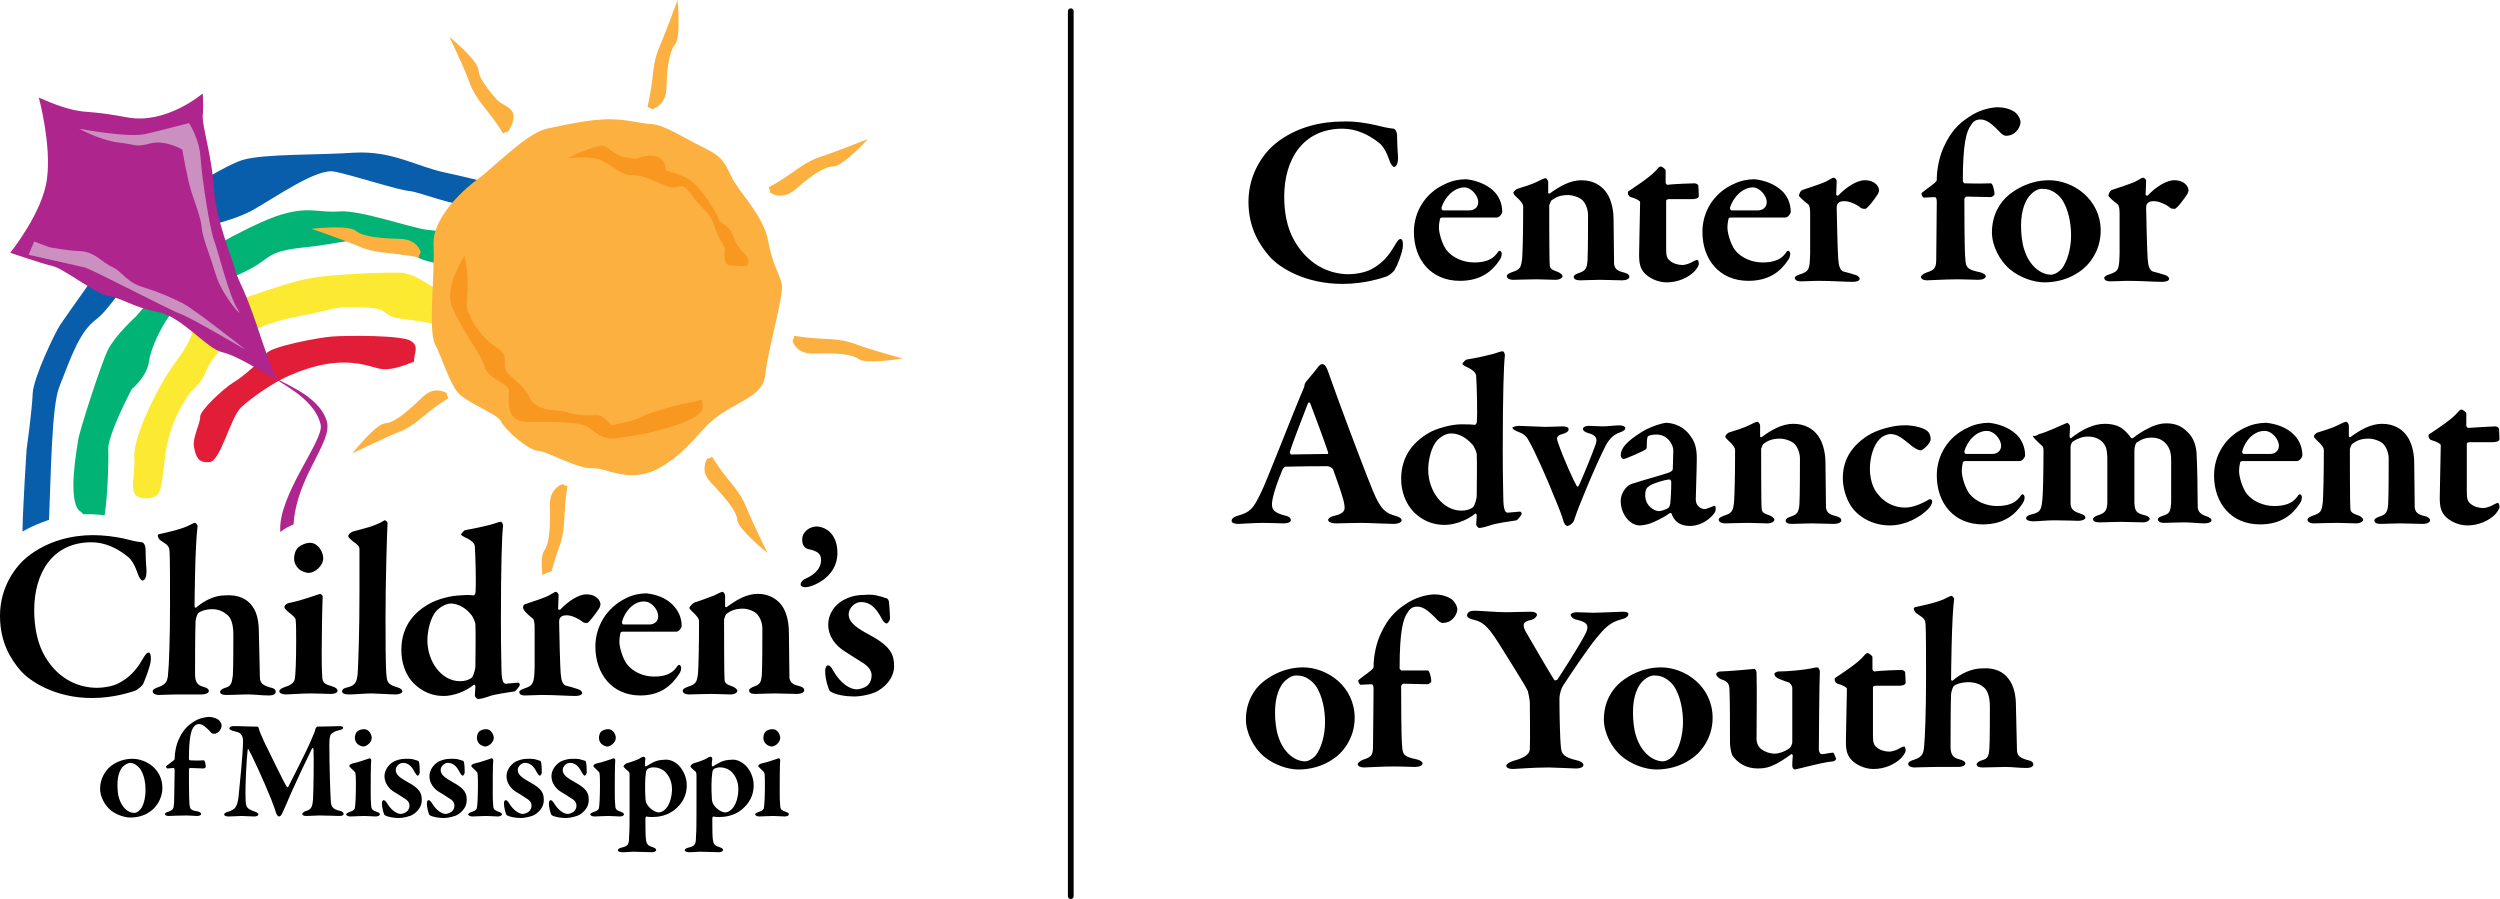
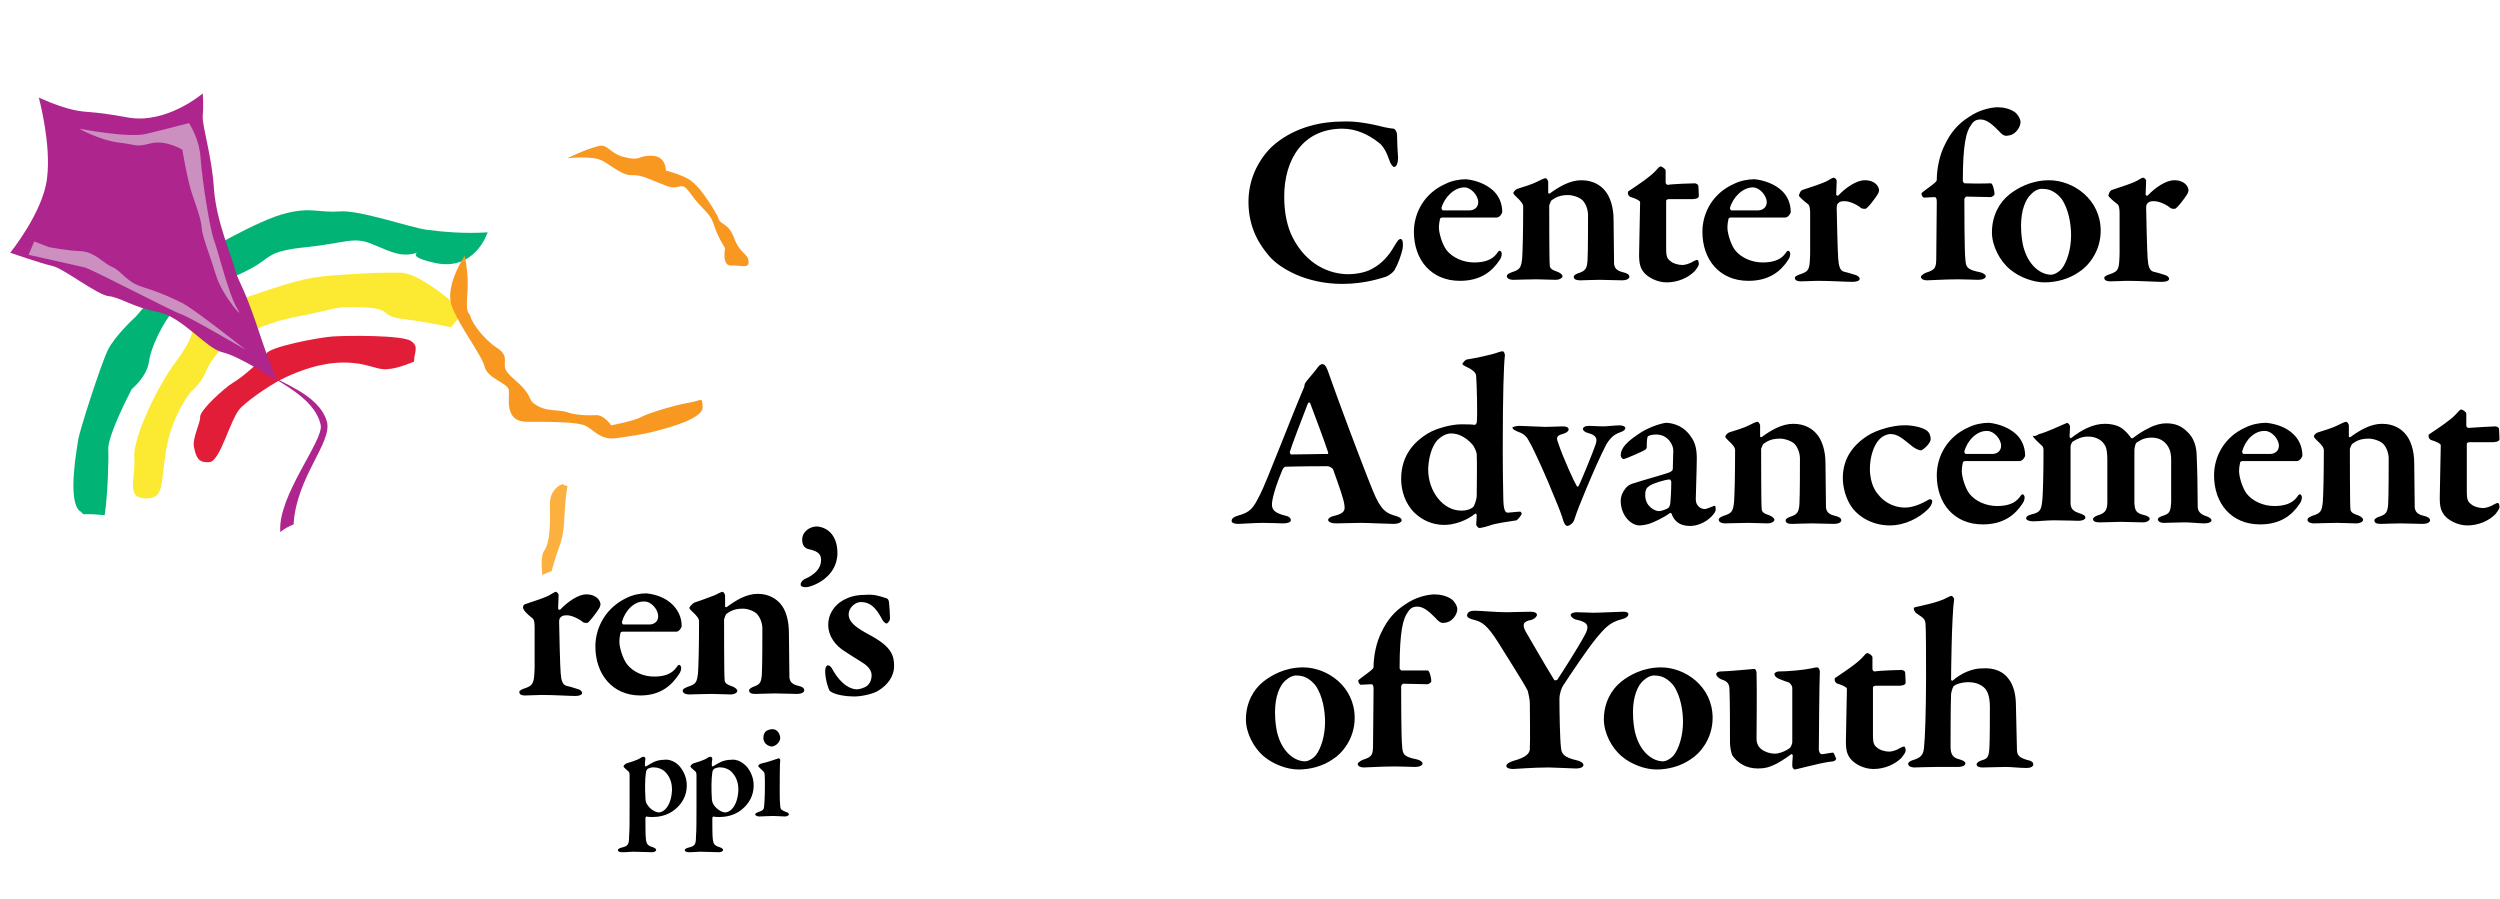
<svg xmlns="http://www.w3.org/2000/svg" id="line" viewBox="0 0 489.6 176.1">
  <style>.st0{fill:#ad258d}.st5{fill:#cc90c0}.st6{fill:#fbb040}.st7{fill:#f89821}</style>
-   <path d="M31.8 154.3c0 2.3-1.4 4-2.5 4.7-1.1.8-2.5 1.1-3.8 1.1-1.2 0-2.8-.6-3.8-1.4-1.2-1-2.1-2.7-2.1-4.2 0-1.9.9-3.4 1.9-4.3.8-.7 2.4-1.6 4.4-1.6 2.8 0 5.9 2.1 5.9 5.7zm-7.7-4.2c-.6.6-1.1 1.8-1.1 3.6 0 .9.1 2 .3 2.6.6 1.9 1.8 2.9 3 2.9.3 0 .8-.2 1.2-.7.6-.7 1-2.2 1-3.8 0-1.2-.2-2.9-1.1-4.2-.5-.6-1.2-1.1-2-1.1-.4.1-.9.3-1.3.7zM39.9 148.9c.2 0 .4.7.4 1.3 0 .1-.3.3-.4.3-.2 0-2.4-.1-2.7-.1-.1 0-.2.2-.2.3 0 .5 0 5.9.1 6.8.1.9.2 1.2 1.6 1.4.5.1.7.4.7.5 0 .2-.3.4-.8.4-.3 0-1.5-.1-2.1-.1-1.7 0-3 .1-3.5.1-.3 0-.7-.1-.7-.4 0-.1.3-.4.6-.4 1.1-.4 1.1-.6 1.2-1.9 0-1.1.1-4.7.1-6.2 0-.4-.1-.5-.2-.5l-1.2.1c-.1 0-.3-.2-.3-.4 0-.1.8-.6 1.4-1.1.2-.2.3-.2.3-.4 0-1.2.3-2.8.9-4 .6-1.3 1.4-2.3 2.6-3.1 1.1-.8 2.2-1 3.1-1.1.7 0 1.4.2 1.9.5.3.2.7.7.7 1.2 0 .6-.5 1.3-1 1.5-.1.1-.4.1-.6.1-.2 0-.4-.1-.8-.6-.6-.6-1.3-1.3-2-1.3-.5 0-.8.2-1.1.6-.5.7-.9 2.1-.9 6.3 0 .1.2.2.2.2 1.5.1 2.5 0 2.7 0zM45.9 142.2c1.7 0 2.3.1 4.5.1.1 0 .3.2.3.4.2.8.5 1.3 1 2.5 1.4 2.8 4 8.3 4.5 8.9.1.1.2.1.2.1.6-1.2 3.7-7.2 4.6-9.4.1-.3.7-1.5.8-2.1 0-.1.3-.4.3-.4 1.9 0 4.1-.1 4.4-.1.3 0 .7.1.7.3 0 .3-.3.4-.8.5-.4.1-.8.2-1.2.5-.5.2-.7.8-.7 2.2 0 4.6.2 10 .3 11.4.1.9.4 1.4 1.8 1.7.5.1.7.4.7.6 0 .3-.4.4-.8.4-.3 0-2.9-.1-3.9-.1-.5 0-2 .1-2.6.1-.4 0-.8-.1-.8-.4 0-.2.4-.5.8-.6 1.1-.3 1.2-1.1 1.3-2.2.1-1.3.2-8.5.1-9.8 0-.3-.2-.4-.3-.2-.9 1.8-3.2 6.7-4 8.5-.7 1.6-1.3 3.1-1.7 3.9-.3.8-.6.9-.8.9-.1 0-.4-.3-.5-.6-.1-.4-.5-1.5-1-2.8-1.4-3.5-3.8-8.7-4.4-9.7-.1-.2-.2-.1-.2.1-.2 1.8-.5 6.6-.4 9.6 0 1.6.3 1.9 1.7 2.4.6.2.8.4.8.6 0 .2-.3.4-.8.4-.8 0-1.9-.1-2.5-.1-.7 0-1.8.1-2.5.1-.4 0-.9-.1-.9-.4 0-.2.3-.4.7-.5 1.5-.5 1.8-.9 2.1-2.8.2-2.1.9-8.6.9-11.1 0-.4-.1-1.4-1-1.7l-1.1-.3c-.2-.1-.6-.2-.6-.5.2-.3.4-.4 1-.4zM68.6 159.9c-.4 0-.8-.2-.8-.4s.2-.3.7-.5c.7-.2 1-.5 1-.8.1-.4.2-2.3.2-4.3 0-.8 0-2.2-.1-2.5 0-.2-.4-.5-.9-1-.2-.2-.3-.3-.3-.4 0-.2.3-.4.7-.5 1.1-.2 2.9-.9 3.3-1 .1 0 .3.2.3.3-.1.9-.1 4.6-.1 6.2 0 .9 0 1.8.1 2.8 0 .8.4.9 1.1 1.2.4.1.6.3.6.5s-.4.4-.8.4c-.2 0-1.7-.1-2.3-.1-.9 0-2.2.1-2.7.1zm4.2-15.4c0 .9-1 1.7-1.7 1.7-.2 0-.8-.2-1.1-.5-.3-.3-.5-.7-.5-1.2 0-.3.1-.9.4-1.2.3-.3.9-.5 1.4-.5 1 0 1.5 1.1 1.5 1.7zM80.9 148.7c.4.1.9.3 1 .3.1.1.2.2.2.5.1.4.1 1.6.1 1.8 0 .2-.2.6-.4.6s-.4-.4-.6-.7c-.6-1.2-1.3-1.8-2.3-1.8-.7 0-1.4.7-1.4 1.4 0 1 1 1.6 2.4 2.4 2.4 1.3 2.7 2.2 2.7 3.5 0 1.3-.8 2.2-1.7 2.8-.6.4-2 .7-2.8.7-.9 0-2.3-.2-2.8-.6-.1-.1-.5-1.3-.5-2.3 0-.4.2-.6.3-.6.3 0 .5.3.7.6.9 1.5 2 2.1 2.7 2.1.3 0 .8-.2 1.1-.4.4-.3.6-.8.6-1.2 0-.5-.2-1-1.1-1.5-.7-.5-1.1-.7-1.9-1.2-1-.6-1.9-1.7-1.9-3.1 0-1 .6-2.1 1.7-2.8.6-.3 1.4-.6 2.4-.6.6 0 1.1 0 1.5.1zM89.7 148.7c.4.1.9.3 1 .3.1.1.2.2.2.5.1.4.1 1.6.1 1.8 0 .2-.2.6-.4.6s-.4-.4-.6-.7c-.6-1.2-1.3-1.8-2.3-1.8-.7 0-1.4.7-1.4 1.4 0 1 1 1.6 2.4 2.4 2.4 1.3 2.7 2.2 2.7 3.5 0 1.3-.8 2.2-1.7 2.8-.6.4-2 .7-2.8.7-.9 0-2.3-.2-2.8-.6-.1-.1-.5-1.3-.5-2.3 0-.4.2-.6.3-.6.3 0 .5.3.7.6.9 1.5 2 2.1 2.7 2.1.3 0 .8-.2 1.1-.4.4-.3.6-.8.6-1.2 0-.5-.2-1-1.1-1.5-.7-.5-1.1-.7-1.9-1.2-1-.6-1.9-1.7-1.9-3.1 0-1 .6-2.1 1.7-2.8.6-.3 1.4-.6 2.4-.6.5 0 1.1 0 1.5.1zM92.5 159.9c-.4 0-.8-.2-.8-.4s.2-.3.7-.5c.7-.2 1-.5 1-.8.1-.4.2-2.3.2-4.3 0-.8 0-2.2-.1-2.5 0-.2-.4-.5-.9-1-.2-.2-.3-.3-.3-.4 0-.2.3-.4.7-.5 1.1-.2 2.9-.9 3.3-1 .1 0 .3.2.3.3-.1.9-.1 4.6-.1 6.2 0 .9 0 1.8.1 2.8 0 .8.4.9 1.1 1.2.4.1.6.3.6.5s-.4.4-.8.4c-.2 0-1.7-.1-2.3-.1-.9 0-2.2.1-2.7.1zm4.2-15.4c0 .9-1 1.7-1.7 1.7-.2 0-.8-.2-1.1-.5-.3-.3-.5-.7-.5-1.2 0-.3.1-.9.4-1.2.3-.3.9-.5 1.4-.5 1 0 1.5 1.1 1.5 1.7zM104.8 148.7c.4.1.9.3 1 .3.1.1.2.2.2.5.1.4.1 1.6.1 1.8 0 .2-.2.6-.4.6s-.4-.4-.6-.7c-.6-1.2-1.3-1.8-2.3-1.8-.7 0-1.4.7-1.4 1.4 0 1 1 1.6 2.4 2.4 2.4 1.3 2.7 2.2 2.7 3.5 0 1.3-.8 2.2-1.7 2.8-.6.4-2 .7-2.8.7-.9 0-2.3-.2-2.8-.6-.1-.1-.5-1.3-.5-2.3 0-.4.2-.6.3-.6.3 0 .5.3.7.6.9 1.5 2 2.1 2.7 2.1.3 0 .8-.2 1.1-.4.4-.3.6-.8.6-1.2 0-.5-.2-1-1.1-1.5-.7-.5-1.1-.7-1.9-1.2-1-.6-1.9-1.7-1.9-3.1 0-1 .6-2.1 1.7-2.8.6-.3 1.4-.6 2.4-.6.6 0 1.1 0 1.5.1zM113.6 148.7c.4.1.9.3 1 .3.1.1.2.2.2.5.1.4.1 1.6.1 1.8 0 .2-.2.6-.4.6s-.4-.4-.6-.7c-.6-1.2-1.3-1.8-2.3-1.8-.7 0-1.4.7-1.4 1.4 0 1 1 1.6 2.4 2.4 2.4 1.3 2.7 2.2 2.7 3.5 0 1.3-.8 2.2-1.7 2.8-.6.4-2 .7-2.8.7-.9 0-2.3-.2-2.8-.6-.1-.1-.5-1.3-.5-2.3 0-.4.2-.6.3-.6.3 0 .5.3.7.6.9 1.5 2 2.1 2.7 2.1.3 0 .8-.2 1.1-.4.4-.3.6-.8.6-1.2 0-.5-.2-1-1.1-1.5-.7-.5-1.1-.7-1.9-1.2-1-.6-1.9-1.7-1.9-3.1 0-1 .6-2.1 1.7-2.8.6-.3 1.4-.6 2.4-.6.5 0 1.1 0 1.5.1zM116.4 159.9c-.4 0-.8-.2-.8-.4s.2-.3.7-.5c.7-.2 1-.5 1-.8.1-.4.2-2.3.2-4.3 0-.8 0-2.2-.1-2.5 0-.2-.4-.5-.9-1-.2-.2-.3-.3-.3-.4 0-.2.3-.4.7-.5 1.1-.2 2.9-.9 3.3-1 .1 0 .3.2.3.3-.1.9-.1 4.6-.1 6.2 0 .9 0 1.8.1 2.8 0 .8.4.9 1.1 1.2.4.1.6.3.6.5s-.4.4-.8.4c-.2 0-1.7-.1-2.3-.1-.9 0-2.2.1-2.7.1zm4.2-15.4c0 .9-1 1.7-1.7 1.7-.2 0-.8-.2-1.1-.5-.3-.3-.5-.7-.5-1.2 0-.3.1-.9.4-1.2.3-.3.9-.5 1.4-.5 1 0 1.5 1.1 1.5 1.7z" />
  <path d="M133.2 150.2c.7.9 1.3 2.1 1.3 3.6 0 2-.9 3.6-2.4 4.8-1.5 1.2-3.3 1.4-4.2 1.4-.5 0-1 0-1.3-.1-.1 0-.2.2-.2.4 0 1.2 0 3.5.1 4.1.1.7.2 1.2 1.3 1.5.6.2.7.4.7.6 0 .2-.4.4-.8.4-.8 0-2.7-.1-3.7-.1-.7 0-1 .1-2.2.1-.5 0-.8-.2-.8-.4s.3-.4.7-.5c1.3-.3 1.5-.6 1.5-2.2.1-1 .1-3.1.1-5.9v-6c0-.6-.1-.7-.2-.8-.5-.4-1-.9-1-1 0-.1.3-.5.6-.6.6-.2 2.1-.6 2.8-1.1.3-.2.5-.2.6-.2.1 0 .3.2.3.4-.1.5-.1.9-.1 1.3 0 .1.1.2.2.2.5-.3 1.2-.7 1.6-.9.5-.2 1.1-.4 1.9-.4 1.2-.2 2.5.5 3.2 1.4zm-6.4.4c-.1.1-.3.4-.3.7-.2 1.2-.2 3.4-.1 4.9 0 .5.1 1 .3 1.3.6 1 1.7 1.6 2.3 1.6.3 0 .6-.1.9-.3 1.5-1 1.7-3.4 1.7-4.2 0-.7-.1-2.1-1.2-3.3-.6-.7-1.6-1-2.1-1-.6-.1-1.2.1-1.5.3zM146.3 150.2c.7.9 1.3 2.1 1.3 3.6 0 2-.9 3.6-2.4 4.8-1.5 1.2-3.3 1.4-4.2 1.4-.5 0-1 0-1.3-.1-.1 0-.2.2-.2.4 0 1.2 0 3.5.1 4.1.1.7.2 1.2 1.3 1.5.6.2.7.4.7.6 0 .2-.4.4-.8.4-.8 0-2.7-.1-3.7-.1-.7 0-1 .1-2.2.1-.5 0-.8-.2-.8-.4s.3-.4.7-.5c1.3-.3 1.5-.6 1.5-2.2.1-1 .1-3.1.1-5.9v-6c0-.6-.1-.7-.2-.8-.5-.4-1-.9-1-1 0-.1.3-.5.6-.6.6-.2 2.1-.6 2.8-1.1.3-.2.5-.2.6-.2.1 0 .3.2.3.4-.1.5-.1.9-.1 1.3 0 .1.1.2.2.2.5-.3 1.2-.7 1.6-.9.5-.2 1.1-.4 1.9-.4 1.2-.2 2.4.5 3.2 1.4zm-6.5.4c-.1.1-.3.4-.3.7-.2 1.2-.2 3.4-.1 4.9 0 .5.1 1 .3 1.3.6 1 1.7 1.6 2.3 1.6.3 0 .6-.1.9-.3 1.5-1 1.7-3.4 1.7-4.2 0-.7-.1-2.1-1.2-3.3-.6-.7-1.6-1-2.1-1-.5-.1-1.2.1-1.5.3zM148.7 159.9c-.4 0-.8-.2-.8-.4s.2-.3.7-.5c.7-.2 1-.5 1-.8.1-.4.2-2.3.2-4.3 0-.8 0-2.2-.1-2.5 0-.2-.4-.5-.9-1-.2-.2-.3-.3-.3-.4 0-.2.3-.4.7-.5 1.1-.2 2.9-.9 3.3-1 .1 0 .3.2.3.3-.1.9-.1 4.6-.1 6.2 0 .9 0 1.8.1 2.8 0 .8.4.9 1.1 1.2.4.1.6.3.6.5s-.4.4-.8.4c-.2 0-1.7-.1-2.3-.1-1 0-2.3.1-2.7.1zm4.1-15.4c0 .9-1 1.7-1.7 1.7-.2 0-.8-.2-1.1-.5-.3-.3-.5-.7-.5-1.2 0-.3.1-.9.4-1.2.3-.3.9-.5 1.4-.5 1 0 1.5 1.1 1.5 1.7z" />
  <g>
    <path d="M62.8 83.2c.7 3-8.5 13.9-7.9 21 .7-.6 1.6-1.1 2.6-1.5.5-9.3 7.7-16.1 6.5-20.2-1.6-5.5-9.9-7.7-10.2-8.8-.9.7 7.7 3.6 9 9.5z" class="st0" />
-     <path fill="#085eaa" d="M9.6 101.8c.4-9.2.5-22.1 2-26 2.4-6.1 4-10.9 7.3-13.3 3.3-2.4 10.9-15.4 15.2-16.6 4.3-1.2 10.8-2.3 15.3-4.7 4.5-2.5 12.6-8.3 16.1-7.6 3.5.7 12.4 3.6 14.6 3.8 2.2.2 7.4 2.6 13.4 3.2 6 .5 6.7-3.6 6.7-3.6s-7.3-2-13-3.2c-5.7-1.2-10.3-4.3-17.8-3.9-7.5.5-17.5.2-21.8 1.4-4.3 1.2-19.6 11.3-21.1 12.3s-13.8 18.7-14.7 20c-.9 1.3-5.3 10.4-5.4 13.5-.1 3.1-1.2 11-1.2 11s-.7 10.8-.8 16c1.7-1 3.5-1.7 5.2-2.3z" />
    <path fill="#01b475" d="M16.3 100.7h1.1c1 0 2 .1 3.1.2.6-4 .8-10.8.7-12.8-.2-2.8 4.6-11.9 4.6-11.9s3-2.4 3.4-5.5c.4-3.2 4.5-12.2 10.3-14.4 5.8-2.2 5.8-1.6 9.8-3.8 3.9-2.1 2.9-3.3 10.7-4.1 7.8-.8 9.3-2.2 13.1-.5 3.9 1.6 5.5 2.5 8.6 1.6-.6.4-.6 1.1 3.5 2 7.9 1.7 10.3-6 10.3-6-4.7.3-8.8-.1-11.9-.5-3.2-.4-13.1-3.9-17.1-3.6-4.1.3-5.7-.9-10.6.4C50.8 43 40 49.3 37.2 51c-2.7 1.7-10.6 11-10.6 11s-4.1 3.7-5.5 6.6c-1.4 2.9-5.6 16-5.8 17.6-.2 1.6-2.1 11.4.2 13.8.4.2.6.5.8.7z" />
    <path fill="#fce931" d="M90.8 61.1s-8-7.6-12.4-7.7c-4.4 0-5 0-11.3.4-6.2.4-8.1.8-16.4 3.6-8.3 2.7-11.9 4.5-12.7 6.8-.8 2.2-.8 2.9-3.9 7.1-3.1 4.2-8.1 14.3-7.8 18.3.3 4.1-1.7 7.9 2.1 8 3.8.1 3-2.4 4.1-9.3 1.1-7 4.9-11.6 4.9-11.6s2.1-1.7 2.9-3.9c.8-2.2 4.3-6.5 6.4-7 2.1-.4 4.5-2.5 12-3.9 7.4-1.4 6.5-2 12.4-1.7 6 .2 2.9 1.7 8 2.3 5 .6 9.2 1.6 9.2 1.6l2.5-3z" />
    <path fill="#e21d38" d="M81.1 70.8c-.1-1.6 1.1-2.9-.6-4-1.6-1.2-12.6-1.1-15.4-.9-2.8.2-12.1 2-12.9 3.3-.9 1.3-4.7 4.7-6.5 5.7-1.8 1.1-6.5 5.4-6.5 6.7.1 1.2-1.6 4.2-1.2 6 .4 1.9.8 3.1 3 2.9 2.2-.1 4.1-8.7 6.2-10.7 2.1-2 6.3-4.8 8.7-5.9 2.4-1.1 6.7-2.9 11.4-2.9s6.4 1.5 8.5 1.3c2.2-.1 5.3-1.5 5.3-1.5" />
    <path d="M7.6 19.1s2.5 9.2 1.6 15.9C8.4 41.6 2 49.5 2 49.5s6.1 2.1 8.3 2.6c2.2.5 8.8 5.7 11 5.9 2.2.2 4.8 2.2 9.6 3.1 4.8.9 9.5 7.2 12.7 7.9 3.2.7 10.7 5.6 10.7 5.6s-1.5-3.4-3-7.9C47.6 55.4 47 56 46.1 53c-.8-3.1-3.7-9.5-4.2-16-.4-6.5-2.3-12.1-2.2-14.3.2-2.2 0-4.4 0-4.4S32.6 24.4 25 23c-7.6-1.4-7.6-.8-10.7-1.5-3.1-.7-6.7-2.4-6.7-2.4" class="st0" />
    <path d="M16.7 52.4c2.2.8 17.1 8.6 18.7 9.1 1.6.5 12.7 7 12.7 7s-10.2-8.1-12.5-9.2c-2.3-1.1-3.9-1.9-7.4-3-3.5-1-4.3-3.2-6.2-4-1.9-.8-3.3-2.9-6.1-3.1-2.8-.1-6.3-.8-6.3-.8l-2.9-1.1-1.1 2.6 11.1 2.5zM15.5 25.2s9.8 1.9 13.2 1c3.4-.8 8.3-2.1 8.3-2.1s2.1 3 2.3 7.1c.3 4.1 1.8 13.7 2.6 15.8.8 2.1 2.9 10.8 4.6 13.5 1.7 2.7-3-2.6-4.2-6.6-1.2-4-2.6-7.3-2.8-9.2-.1-1.9-1.2-4.6-2-7.1-.8-2.4-1.8-8.3-1.8-8.3s-3.3-2-6.3-1.2c-3.1.8-2.5.2-6.3-.2-3.7-.5-7.6-2.7-7.6-2.7" class="st5" />
-     <path d="M99.5 25.8c-1.6.1-.2 1.3-2.3-1.7-2.1-3-4.1-4.8-5.2-7.8-1.1-3.1-4-9.1-4-9.1s5.6 4.6 5.7 6.5c.1 1.9 2.5 4.5 3.5 5.7 1 1.2 2.9 1.4 3.3 2.9.4 1.5-1 3.5-1 3.5M127.7 21.4c-1.2-1-1 .7-.4-2.9.7-3.6.5-6.2 1.8-9.2 1.3-3 3.6-9.3 3.6-9.3s.7 7.3-.5 8.7c-1.2 1.4-1.5 5-1.6 6.5-.1 1.6.1 3.3-.8 4.6-.8 1.3-2.1 1.6-2.1 1.6M150.8 37.7c0-1.6-1.3-.3 1.8-2.2 3.1-1.9 5-3.8 8.1-4.8 3.1-1 9.3-3.5 9.3-3.5s-4.9 5.4-6.8 5.4c-1.9 0-4.7 2.2-5.9 3.2-1.2 1-2.4 2.3-4 2.5-1.5.2-2.5-.6-2.5-.6M155.2 66.7c.9-1.2-.8-1 2.8-.6 3.6.4 6.3.1 9.3 1.2 3.1 1.2 9.5 2.9 9.5 2.9s-7.2 1.2-8.7.1c-1.5-1.1-5.1-1.1-6.6-1.1-1.6 0-3.3.3-4.7-.5-1.3-.7-1.6-2-1.6-2M138.5 89.8c1.6-.1.2-1.3 2.3 1.7 2.1 3 4.1 4.7 5.3 7.7 1.2 3 4.2 9.1 4.2 9.1s-5.7-4.6-5.9-6.4c-.1-1.9-2.6-4.5-3.6-5.7-1-1.2-2.4-2.2-2.8-3.8-.2-1.5.5-2.6.5-2.6M87.5 77c.1 1.6 1.3.2-1.7 2.3-3 2.1-4.7 4.2-7.7 5.3-3 1.2-9.1 4.2-9.1 4.2s4.5-5.7 6.4-5.9c1.9-.1 4.5-2.5 5.7-3.6 1.2-1 2.2-2.4 3.8-2.8 1.6-.2 2.6.5 2.6.5M82.4 49.5c-1 1.2.8 1-2.8.5-3.6-.6-6.2-.4-9.2-1.7-3-1.3-9.4-3.5-9.4-3.5s7.2-.8 8.7.4c1.4 1.2 5 1.4 6.5 1.5 1.6.1 3.3-.1 4.6.7 1.4.8 1.6 2.1 1.6 2.1M106.7 25.3c-4 1.2-10.5 7.9-12.9 9.6-2.4 1.7-9.2 7.5-8.9 13.1.3 5.6-1.1 16.7.3 19.4 1.4 2.7 2.7 7.3 4.4 9.4 1.7 2.1 7.8 4.2 8.5 5.7.7 1.5 5.1 5.6 7.3 5.8 2.2.2 7.7 3.6 10.6 3.4 2.8-.2 7.4 3.3 13.4-.2s7.6-7.7 11.9-10.5c4.2-2.8 8.2-3.7 8.6-7.7.3-4.1 3.7-15.6 3.2-17.7-.5-2.2-1.8-3.6-2.7-8.6-1-4.9-5.6-9.3-7-12.1-1.4-2.7-1.5-4-5.4-5.9-3.9-1.9-7.8-4.5-10.3-4.7-2.5-.1-5.7-1.2-9.8-.9-4.1.2-11.2 1.9-11.2 1.9" class="st6" />
    <path d="M91 50.1S87 56 88.5 60s5.9 9.6 6.4 11.8c.5 2.2 4.3 3.2 4.7 4.4.4 1.2-1.2 6.3 3.5 6.4 4.7 0 10 0 11.6.8 1.6.8 3 2.9 6.1 2.4 3.1-.5 4.7-.6 7.7-1.4 3.1-.8 9.2-2.5 9.1-4.7-.1-2.2-.1-1.2-2.9-.8-2.8.5-8 2.1-9.2 2.8-1.2.7-5.8 1.6-5.8 1.6s-1.4-2.1-3-2c-1.6.1-4.1 0-5.7-.6-1.6-.5-3.8-.1-5.7-1.2-1.9-1.1-1-1.2-2.4-3s-2.6-2.3-3.7-3.8c-1-1.5.8-2.9-1.9-4.6-2.6-1.7-4.7-4.7-5.1-5.9-.2-1.2-1-.2-.7-4.3.4-4.1-.5-7.8-.5-7.8M111.1 31s5-.6 6.9.5c2 1.1 3.9 2.9 5.8 2.8 1.9-.1 3.8 1 6.7 2.1 2.9 1.1 2.7-1.4 4.8 1.6 2.1 3 3.7 3.5 4.5 6 .8 2.5 2.2 4.6 2.2 4.6s-.7 3.5 1.2 3.4c1.9-.1 3.5.7 3.4-.8-.1-1.6-1.7-1.5-2.8-4.5-1.1-3.1-2.7-2.6-3.1-3.9-.4-1.2-2.1-3.6-2.1-3.6s-1.7-2.7-3.4-3.9c-1.6-1.1-4.8-1.9-4.8-1.9s.1-2.8-2.7-2.9c-2.8-.1-2.1 1.1-5.3.3-3.2-.7-3.3-2.9-5.5-2.1-2.2.5-5.8 2.3-5.8 2.3" class="st7" />
    <path d="M108 111.9c.5-1.8 1.1-3.7 1.6-5 1.1-3.1.8-5.7 1.2-9.3.4-3.6.6-1.9-.6-2.8 0 0-1.2.3-2 1.7s-.4 3.1-.5 4.7c0 1.6 0 5.1-1.1 6.6-.6.7-.6 2.9-.4 4.8.7-.3 1.3-.6 1.8-.7z" class="st6" />
  </g>
  <g>
-     <path d="M24.4 105.5c1.1.3 2.3.6 3.4.7.3 0 .7.6.7 1.3 0 1.3.1 3 .2 4.4 0 1-.3 1.8-.8 1.8-.2 0-.7-.6-.9-1.3-.5-1.5-1.2-2.8-2-3.4-2.1-1.7-4.5-2.8-7.1-2.8-7.6 0-11.2 6-11.2 13.3 0 3.2.6 6 1.6 8.1 2.6 5.3 7 7.1 10.7 7.1.6 0 3-.1 4.6-1.1 1.8-1 3.1-2.4 4.2-4.3.6-1 .9-1.5 1.3-1.5.5 0 .5 1.2.4 1.8-.2 1.2-1 3.3-1.4 4.2-.1.4-1 1.2-1.7 1.5-.7.2-4 1.4-8.4 1.4-7.1 0-12.1-3.2-14-5.4-1.8-2.1-4-5.4-4-10.7 0-5.8 3.2-9.8 5.3-11.5 4.1-3.3 9-4.3 12.9-4.3 2.1 0 4.4.3 6.2.7zM49.4 118.7c1 1.3 1.3 3.2 1.3 5.3l.2 8.6c0 1.2.6 1.6 1.9 2 1 .2 1.2.5 1.2.9s-.4.7-1.4.7c-1.4 0-2.7-.2-3.9-.2-1.8 0-2.7.1-4.4.1-.9 0-1.2-.3-1.2-.6s.4-.6 1-.8c1.1-.3 1.3-.8 1.5-2.4.1-1.1.1-7 .1-8 0-2.4-.6-3.4-1.2-3.9-.7-.6-1.7-1.1-2.9-1.1-1.4 0-2.5.5-2.7.7-.2.1-.5.9-.6 1.6-.1 2.5-.1 9-.1 10.4 0 1.6.5 2.2 1.6 2.5.8.2 1.1.5 1.1.8 0 .5-.8.7-1.4.7h-4.3c-2 0-3.3.1-4.1.1-.5 0-1.2-.2-1.2-.7 0-.3.3-.6 1.3-.9 1.4-.5 1.6-1.3 1.7-2.3.2-1.7.4-7.4.4-13.7 0-3.6 0-9.6-.1-10.6-.1-1.1-.5-1.2-1.8-2.1-.2-.1-.5-.6-.5-.9 0-.1.1-.3.3-.3.8-.2 4.5-.9 6.2-1.9.4-.2.6-.3.8-.3.2 0 .5.5.5.6-.5 3.6-.6 15-.6 15.8 0 .1.2.3.3.2 1.7-1.5 3.8-2.4 5.6-2.4 2.7-.2 4.4.7 5.4 2.1zM56 136c-.8 0-1.3-.3-1.3-.6s.3-.6 1.2-.9c1.1-.3 1.7-.9 1.8-1.4.2-.7.3-4.1.3-7.4 0-1.4 0-3.7-.1-4.3 0-.4-.6-.9-1.6-1.7-.3-.3-.6-.5-.6-.8 0-.4.5-.8 1.3-.9 2-.4 5-1.5 5.7-1.7.2 0 .5.4.5.5-.1 1.6-.2 8-.2 10.8 0 1.5 0 3.2.1 4.8 0 1.4.6 1.6 1.9 2 .7.2 1.1.5 1.1.9s-.7.6-1.3.6c-.3 0-2.9-.1-4-.1-1.7 0-4 .2-4.8.2zm7.3-26.7c0 1.6-1.7 2.9-2.9 2.9-.4 0-1.4-.3-1.9-.8s-.9-1.1-.9-2.1c0-.6.2-1.5.8-2.1.6-.5 1.5-.9 2.4-.9 1.6.1 2.5 1.9 2.5 3zM69.1 104.1c2.1-.6 4.3-1 6.2-2.2.1-.1.6.3.6.5-.1 1.7-.4 11.3-.4 18.5 0 3.7 0 10 .2 11.5.1 1.1.3 1.7 2.1 2.2.7.2 1 .5 1 .8 0 .4-.8.6-1.3.6-1.1 0-3.9-.2-4.7-.2-1.1 0-3.4.2-4.4.2-1.1 0-1.4-.3-1.4-.6 0-.5.6-.7 1.1-.8 1.6-.4 1.9-1.1 2-3.6.1-2.2.3-7.5.3-15v-8.4c0-.6-.3-.9-1.3-1.6-.6-.5-.9-.8-.9-1 0-.3.4-.7.9-.9zM92.7 116.6c.2 0 .3-.2.4-.4.2-1.4 0-7.8-.1-9 0-.4 0-1.1-2-2-.4-.2-.7-.4-.7-.5 0-.2.6-.9.9-.9 1.2-.2 4.7-.9 6-1.4.3-.1.6-.2.9-.2.2 0 .5.5.4 1-.2 1.8-.4 7.4-.4 18.2 0 5.9.1 8.3.1 9.2 0 2.9.4 3.3.9 3.3.4 0 1.8-.2 2.4-.2.2 0 .3.3.3.4 0 .3-.8 1.2-1 1.3-1.3.2-4.2.6-5.1 1-1.1.4-1.9.5-2.1.5-.2 0-.6-.4-.6-.7 0-.4.1-1.1.1-1.8 0-.2-.2-.4-.3-.3-1.7 1.4-4.1 2.2-5.9 2.2-2.5 0-4.3-1-5.7-2.3-1.9-1.8-2.6-4.4-2.6-6.7 0-4.9 2.8-7.5 5.2-8.9 1.8-1.1 4.7-1.8 6.4-1.8 1-.1 1.7-.1 2.5 0zm-7.2 3c-1.3 1.4-1.8 4.2-1.8 5.8 0 4.1 2.7 8 6.4 8 .9 0 1.7-.2 2.3-.7.2-.1.7-1.5.7-2.2 0-1.7.1-6.4 0-8.3 0-.2-.4-1.4-.9-1.9-1.3-1.6-2.9-2.1-3.9-2.1-.7 0-1.8.4-2.8 1.4z" />
    <path d="M102.9 118.3c1.8-.6 4-1.3 4.8-1.8.5-.3 1-.6 1.1-.6.3 0 .6.4.6.6 0 .9-.1 1.8-.1 2.7 0 .1.2.3.4.2 1.5-1.6 3.6-3 5.1-3 2.1 0 2.8 1.3 2.8 2 0 .1-.1.5-.3.8-.5.8-2 2.8-2.3 2.8-.2 0-.7 0-.9-.2-.5-.5-2.1-1.3-3-1.3-.4 0-.9 0-1.2.3-.3.2-.4.5-.4 1 0 1 .2 9.3.3 10 .1 1.5.4 2.3 1.1 2.5.5.1 1.5.4 2.1.6.8.2 1 .6 1 .8 0 .4-.6.6-1.3.6-1.4 0-3.9-.2-6.7-.2-1 0-2 .1-3.2.1-.5 0-1.1-.1-1.1-.7 0-.3.7-.6 1.1-.7 1.7-.6 1.8-1.1 1.9-4v-7.9c0-.9-.1-1.6-.4-1.8-.8-.6-1.7-1.5-1.7-1.7-.3-.3-.2-1 .3-1.1zM131.7 118.4c1.1 1.1 1.8 2.5 1.8 4.2 0 .3-.5 1.1-1 1.1H122c-.2 0-.5.1-.5.3-.1.4-.2 1.1-.2 1.7 0 1 .6 3.2 1.5 4.4 1.2 1.5 3.2 2.4 5.3 2.4 2 0 3.4-.5 4.3-1.7.2-.3.4-.6.6-.6.2 0 .4.3.4.6s-.1.8-.4 1.2c-1.5 2.3-3.7 4.2-7.6 4.2-5.5 0-8.8-4.2-8.8-9.6 0-3.8 2.1-7.6 6.1-9.5 1.2-.6 2.6-.9 3.9-.9 1.9.2 3.8.9 5.1 2.2zm-9.9 3.4c0 .2.1.5.3.5h5.1c.8 0 1.7-.5 1.7-1.6 0-1.3-1.3-2.9-2.7-2.9-2-.1-3.8 1.8-4.4 4zM136 118c1-.3 3.1-1.1 3.9-1.4.8-.4 1.4-.7 1.6-.7.2 0 .5.5.5.7v2.1c0 .3.3.2.3.2 1.9-1.4 3.9-2.6 6.1-2.6 2.3 0 3.7 1.1 4.4 1.9 1.1 1.2 1.7 3.3 1.7 5.8 0 1 .1 8 .1 8.7.1.7.4 1.3 1.7 1.6.9.2 1.2.5 1.2.9s-.6.7-1.4.7c-1.1 0-3-.1-4.3-.1-1.2 0-3.1.1-3.8.1-.7 0-1.3-.1-1.3-.7 0-.3.5-.6 1.1-.8 1.1-.4 1.3-.9 1.4-2.4.1-1.6.1-7.5.1-8.9 0-1-.4-2.2-1.1-2.9-.5-.5-1.7-1-2.7-1-1.7 0-2.5.5-3.2 1-.2.1-.4.8-.5 1.1 0 .8 0 11.1.1 11.7 0 .7.2 1 1.7 1.5.4.2.8.5.8.8 0 .3-.5.7-1.3.7-.9 0-2.7-.1-3.7-.1-1.8 0-3.6.1-4.4.1-.8 0-1.3-.3-1.3-.7 0-.4.5-.6 1-.8 1.6-.5 1.8-.9 2-2.7.1-1.4.2-5.3.2-10.1 0-.5-.3-1-1.4-2-.4-.4-.5-.5-.5-.7.1-.2.6-.8 1-1zM164 108.3c0 4.9-5.1 6.7-6.2 6.7-.4 0-1-.1-1-.5 0-.5.4-.9.8-1.1 2.1-.9 3.2-2.2 3.2-3.7 0-1.2-.6-1.7-2.2-2.1-.6-.1-1.5-.4-1.5-1.9 0-1.6 1.5-2.6 2.9-2.6 2.3.2 4 2 4 5.2zM172 116.7c.6.1 1.6.5 1.7.5.2.1.4.4.4.8.1.7.2 2.7.2 3.1 0 .4-.4 1-.7 1-.3 0-.8-.6-1-1.1-1.1-2-2.2-3.1-4-3.1-1.2 0-2.4 1.2-2.4 2.4 0 1.7 1.8 2.8 4.2 4.1 4.1 2.2 4.7 3.9 4.7 6 0 2.2-1.4 3.8-3 4.8-1 .7-3.4 1.2-4.8 1.2-1.5 0-3.9-.3-4.8-1.1-.2-.2-.9-2.2-.9-3.9 0-.7.3-1.1.5-1.1.5 0 .8.5 1.1 1.1 1.6 2.7 3.4 3.6 4.6 3.6.6 0 1.4-.3 1.9-.6.7-.5 1-1.4 1-2.1 0-.8-.4-1.7-1.9-2.6-1.3-.8-1.9-1.2-3.3-2.1-1.8-1.1-3.3-2.9-3.3-5.3 0-1.8 1-3.7 3-4.8 1.1-.6 2.4-1 4.2-1 1-.1 2 0 2.6.2z" />
  </g>
-   <path fill="none" stroke="#000" stroke-linecap="round" stroke-miterlimit="10" stroke-width="1.125" d="M209.7 2.2v173.3" />
  <g>
    <path d="M269.4 24.5c1.2.3 2.4.6 3.5.7.3 0 .7.6.7 1.3 0 1.3.1 3 .2 4.4 0 1-.3 1.8-.8 1.8-.2 0-.7-.6-.9-1.3-.5-1.5-1.2-2.8-2-3.4-2.1-1.7-4.6-2.8-7.2-2.8-7.7 0-11.4 6-11.4 13.3 0 3.2.6 6 1.7 8.1 2.7 5.2 7.1 7.1 10.9 7.1.6 0 3-.1 4.7-1.1 1.8-1 3.1-2.4 4.2-4.3.6-1 .9-1.5 1.3-1.5.5 0 .5 1.2.4 1.8-.2 1.2-1 3.3-1.5 4.1-.1.4-1 1.2-1.8 1.5-.7.2-4 1.4-8.5 1.4-7.2 0-12.3-3.1-14.3-5.4-1.8-2.1-4.1-5.4-4.1-10.7 0-5.8 3.3-9.8 5.3-11.4 4.1-3.3 9.1-4.3 13.1-4.3 2.4-.1 4.7.3 6.5.7zM292.4 37.3c1.1 1 1.8 2.5 1.8 4.2 0 .3-.5 1.1-1.1 1.1h-10.6c-.2 0-.5.1-.5.3-.1.4-.2 1.1-.2 1.7 0 1 .6 3.2 1.5 4.4 1.2 1.5 3.3 2.4 5.4 2.4 2 0 3.5-.5 4.4-1.7.2-.3.4-.6.6-.6.2 0 .4.3.4.6s-.1.8-.4 1.2c-1.5 2.3-3.8 4.1-7.8 4.1-5.6 0-9-4.1-9-9.6 0-3.8 2.1-7.6 6.2-9.4 1.2-.6 2.7-.9 4-.9 2 .2 4 1 5.3 2.2zm-10.1 3.4c0 .2.1.5.3.5h5.2c.8 0 1.7-.5 1.7-1.6 0-1.3-1.4-2.9-2.7-2.9-2 0-3.9 1.9-4.5 4zM297.1 37c1-.3 3.2-1 3.9-1.4.8-.4 1.4-.7 1.7-.7.2 0 .5.5.5.7v2.1c0 .3.3.2.3.2 1.9-1.4 4-2.6 6.2-2.6 2.4 0 3.8 1.1 4.5 1.9 1.1 1.2 1.8 3.3 1.8 5.8 0 1 .1 8 .1 8.7.1.7.4 1.3 1.7 1.6.9.2 1.3.5 1.3.9s-.6.7-1.4.7c-1.2 0-3.1-.1-4.4-.1-1.2 0-3.2.1-3.8.1s-1.3-.1-1.3-.7c0-.3.5-.6 1.2-.8 1.1-.4 1.4-.9 1.5-2.4.1-1.6.1-7.5.1-8.9 0-1-.4-2.2-1.1-2.9-.5-.5-1.8-1-2.8-1-1.7 0-2.5.5-3.2 1-.2.1-.4.8-.5 1 0 .8 0 11.1.1 11.6 0 .7.2 1 1.7 1.5.4.2.8.5.8.8 0 .3-.5.7-1.4.7-.9 0-2.7-.1-3.7-.1-1.8 0-3.7.1-4.5.1-.8 0-1.3-.3-1.3-.7 0-.4.5-.6 1-.8 1.6-.5 1.8-.9 2-2.7.1-1.4.2-5.2.2-10.1 0-.5-.3-1-1.4-2-.4-.4-.5-.5-.5-.7-.2 0 .4-.7.7-.8zM331.9 35.9c.2 0 .7.2.7.5 0-.1.1 1.4.1 2 0 .5-.9.6-1.3.6h-4.6c-.3 0-.5.2-.5.3v9.6c0 1.2.2 1.8.8 2.2.5.5 1.6.8 2.4.8.5 0 1.5-.3 2.1-.7.4-.2.6-.3.8-.3.1 0 .3.2.3.8 0 .4-.5 1-.8 1.4-1.3 1.3-3.3 2.2-5.5 2.2-1.9 0-3.7-1-4.5-2-.6-.8-.9-1.5-.9-3.4 0-1.8.2-8.7.2-10.3 0-.3-.8-.7-1.8-1-.4-.1-.6-.5-.6-.8 0-.2 0-.3.2-.4 2.4-1.6 4-2.7 5.1-3.8.6-.7.9-1 1.1-1 .3 0 1 .5 1 .8v2.4c0 .1.2.4.4.4 1.2-.2 5.1-.3 5.3-.3zM348.9 37.3c1.1 1 1.8 2.5 1.8 4.2 0 .3-.5 1.1-1.1 1.1H339c-.2 0-.5.1-.5.3-.1.4-.2 1.1-.2 1.7 0 1 .6 3.2 1.5 4.4 1.2 1.5 3.3 2.4 5.4 2.4 2 0 3.5-.5 4.4-1.7.2-.3.4-.6.6-.6s.4.3.4.6-.1.8-.4 1.2c-1.5 2.3-3.8 4.1-7.8 4.1-5.6 0-9-4.1-9-9.6 0-3.8 2.1-7.6 6.2-9.4 1.2-.6 2.7-.9 4-.9 2 .2 4 1 5.3 2.2zm-10.1 3.4c0 .2.1.5.3.5h5.2c.8 0 1.7-.5 1.7-1.6 0-1.3-1.4-2.9-2.7-2.9-2 0-3.9 1.9-4.5 4zM353 37.2c1.8-.6 4-1.3 4.9-1.8.5-.3 1-.6 1.2-.6.3 0 .6.4.6.6 0 .9-.1 1.8-.1 2.7 0 .1.2.3.4.2 1.5-1.6 3.6-3 5.2-3 2.1 0 2.8 1.3 2.8 2 0 .1-.1.5-.3.8-.5.8-2 2.8-2.4 2.8-.2 0-.7 0-.9-.2-.5-.5-2.1-1.3-3.1-1.3-.4 0-.9 0-1.2.3-.3.2-.4.5-.4 1 0 1 .2 9.2.3 10 .1 1.5.4 2.3 1.1 2.5.5.1 1.5.4 2.1.6.8.2 1 .6 1 .8 0 .4-.6.6-1.4.6-1.5 0-4-.2-6.9-.2-1 0-2 .1-3.2.1-.5 0-1.2-.1-1.2-.7 0-.3.7-.6 1.1-.7 1.8-.6 1.8-1.1 1.9-4v-7.9c0-.9-.1-1.6-.4-1.8-.8-.6-1.8-1.5-1.8-1.7.1-.3.2-.9.7-1.1zM389.9 35.9c.3 0 .7 1.2.7 2.2 0 .1-.5.5-.7.5-.3 0-4.2-.1-4.8-.1-.1 0-.4.3-.4.5 0 .9 0 10.2.2 11.8.1 1.5.3 2 2.8 2.5.9.2 1.2.6 1.2.8 0 .4-.6.7-1.5.7-.6 0-2.6-.1-3.8-.1-3 0-5.3.2-6.2.2-.6 0-1.2-.2-1.2-.7 0-.2.5-.6 1-.8 1.9-.6 2-1 2-3.2 0-2 .1-8.2.1-10.7 0-.7-.2-.9-.4-.9l-2.1.1c-.2 0-.5-.4-.5-.8 0-.2 1.4-1.1 2.5-2 .3-.3.5-.4.5-.7 0-2 .5-4.8 1.6-6.9 1.1-2.3 2.5-4 4.7-5.4 1.9-1.3 3.9-1.8 5.5-1.9 1.3 0 2.5.3 3.4.9.5.3 1.2 1.3 1.2 2 0 1-.9 2.2-1.8 2.5-.2.1-.8.2-1 .2-.4 0-.8-.2-1.5-1-1-1-2.2-2.2-3.5-2.2-.9 0-1.4.3-1.9 1.1-.9 1.2-1.6 3.6-1.6 11 0 .1.3.4.3.4 3.2.1 5 0 5.2 0z" />
    <path d="M411.4 45.2c0 4.1-2.5 7-4.3 8.1-2 1.4-4.5 2-6.7 2s-4.9-1-6.7-2.5c-2.1-1.7-3.6-4.7-3.6-7.3 0-3.3 1.5-5.9 3.4-7.4 1.5-1.2 4.2-2.8 7.8-2.8 4.7 0 10.1 3.7 10.1 9.9zM397.8 38c-1.1 1-2 3.1-2 6.2 0 1.6.2 3.4.6 4.6 1 3.3 3.3 5 5.3 5 .5 0 1.4-.4 2.1-1.2 1-1.3 1.8-3.8 1.8-6.5 0-2-.4-5.1-1.9-7.2-.9-1.1-2.1-1.9-3.5-1.9-.8-.1-1.6.2-2.4 1zM413.6 37.2c1.8-.6 4-1.3 4.9-1.8.5-.3 1-.6 1.2-.6.3 0 .6.4.6.6 0 .9-.1 1.8-.1 2.7 0 .1.2.3.4.2 1.5-1.6 3.6-3 5.2-3 2.1 0 2.8 1.3 2.8 2 0 .1-.1.5-.3.8-.5.8-2 2.8-2.4 2.8-.2 0-.7 0-.9-.2-.5-.5-2.1-1.3-3.1-1.3-.4 0-.9 0-1.2.3-.3.2-.4.5-.4 1 0 1 .2 9.2.3 10 .1 1.5.4 2.3 1.1 2.5.5.1 1.5.4 2.1.6.8.2 1 .6 1 .8 0 .4-.6.6-1.4.6-1.5 0-4-.2-6.9-.2-1 0-2 .1-3.2.1-.5 0-1.2-.1-1.2-.7 0-.3.7-.6 1.1-.7 1.8-.6 1.8-1.1 1.9-4v-7.9c0-.9-.1-1.6-.4-1.8-.8-.6-1.8-1.5-1.8-1.7.1-.3.2-.9.7-1.1zM260 72.5l1.9 5.3c2.7 7.4 6 16 7 18.4 1.6 3.9 2.7 4.3 4.3 4.8.8.2 1.3.5 1.3.9 0 .3-.5.7-1.6.7-1.2 0-4.9-.2-6.4-.2-1.6 0-3.5.1-4.8.1-1 0-1.6-.3-1.6-.7 0-.2.3-.6 1.3-.8 2-.5 2-1.2 1.9-2-.1-1.2-1.1-3.9-2.2-7 0-.2-.6-.7-1.2-.7-5.2 0-7.5.1-8.2.1-.1 0-.4.3-.5.5-1.6 3.8-2.1 6-2.1 6.9 0 1 .5 1.6 2.3 2.1 1 .2 1.4.5 1.4 1 0 .4-.7.6-1.5.6-.9 0-2.1-.1-3.9-.1-1.9 0-4.1.2-4.8.2-1.1 0-1.4-.3-1.4-.6s.2-.7 1.2-1c2.5-.7 3-1.4 4.4-4.2 1.2-2.3 6.4-15.9 8.4-20.5.1-.2.3-.7.3-1 0-.1.2-.4.4-.7.5-.6 1.8-2.1 2.2-2.7.3-.4.6-.6.9-.6.4.1.6.2 1 1.2zm.1 16.1c-.7-2.2-2.9-8-3.5-9.6-.1-.3-.4-.2-.5.1-.9 2.3-3.2 8.3-3.5 9.4 0 .2.1.5.3.5 1.9 0 5.5-.1 7-.1.1.1.3-.1.2-.3zM288.8 83.2c.2 0 .3-.2.4-.4.2-1.4 0-7.8-.1-9 0-.4 0-1.1-2-2-.4-.2-.7-.4-.7-.5 0-.2.6-.9.9-.9 1.3-.2 4.8-.9 6.1-1.4.3-.1.6-.2.9-.2.2 0 .5.5.4 1-.2 1.8-.4 7.4-.4 18.1 0 5.9.1 8.3.1 9.2 0 2.9.4 3.3.9 3.3.4 0 1.8-.2 2.4-.2.2 0 .3.3.3.4 0 .3-.8 1.2-1 1.3-1.3.2-4.2.6-5.2 1-1.2.4-1.9.5-2.1.5-.2 0-.6-.4-.6-.7 0-.4.1-1.1.1-1.8 0-.2-.2-.4-.3-.3-1.7 1.4-4.2 2.2-6 2.2-2.5 0-4.4-1-5.8-2.3-1.9-1.8-2.7-4.4-2.7-6.7 0-4.9 2.9-7.5 5.2-8.9 1.8-1.1 4.8-1.8 6.5-1.8 1.3 0 1.9 0 2.7.1zm-7.3 3c-1.3 1.4-1.8 4.1-1.8 5.8 0 4.1 2.8 8 6.5 8 .9 0 1.7-.2 2.3-.7.2-.1.7-1.5.7-2.2 0-1.7.1-6.4 0-8.2 0-.2-.4-1.4-.9-1.9-1.4-1.6-3-2.1-3.9-2.1-.8-.1-1.9.3-2.9 1.3z" />
    <path d="M297.5 83.4c.6 0 4.5.2 5.1.2 1.3 0 2.8-.1 3.4-.1.8 0 1.2.2 1.2.6 0 .3-.4.7-1.2.9-1.2.3-1.2.8-.9 1.6 1.1 3.3 3.3 8 3.7 8.6.1.2.3.1.4-.1.5-1 2.8-6.6 3.3-8.1.4-1.2 0-1.8-1.5-2.2-.4-.1-1-.4-1-.8 0-.3.4-.6 1.2-.6.6 0 1.8.1 2.7.1 1 0 2.3-.2 3.3-.2.5 0 1.1.2 1.1.5s-.2.6-1.1.9c-1.1.4-1.8 1-2.6 2.3-1.2 2.3-2.6 5.5-3.9 8.6-1.4 3.4-1.7 4.1-2.4 6.2-.2.7-1 1.2-1.4 1.2-.2 0-.5-.3-.7-.9-.3-1-.7-2.2-1.9-5-1.2-3.1-3.8-8.9-4.8-10.6-.4-.8-.9-1.5-2.1-1.9-.7-.3-1.2-.5-1.2-.9-.1 0 .6-.3 1.3-.3zM331.2 85.6c.6.8 1.1 2 1.1 4.1 0 1.9-.2 7.5-.2 8.1 0 1.3 1 1.9 1.8 1.9.2 0 1.2-.4 1.7-.6.1-.1.2 0 .3 0 .1.2.1.5.1.7 0 .9-2.3 3.2-5 3.2-1.4 0-2.9-.4-3.6-2.3 0-.2-.3-.3-.4-.2-1.2.9-3.2 1.8-3.8 2-.5.2-1.5.4-2.1.4-1.8 0-3.7-2.1-3.7-4.8 0-.9.4-1.8.9-2.4.5-.7 1.3-1 1.8-1.1 1.1-.4 5.5-1.6 6.6-2 .6-.2.9-.5.9-.7 0-.4.1-3.1.1-3.7 0-1.1-1.1-3.1-3.3-3.1-.7 0-1.2.1-1.6.3-.2.1-.3.6-.3 2.2 0 .2-.1.3-.2.4-.3.3-4 1.9-4.3 1.9-.3 0-.6-.4-.6-.7 0-1.4 1.1-2.7 4.1-4.6 1.8-1.1 4.2-1.8 4.9-1.8 2.7.2 4.1 1.7 4.8 2.8zm-4.5 13.9c.2-.1.4-.7.4-.9.1-.7.2-2.7.2-4.2 0-.2-.2-.5-.3-.5-.8 0-3.1.7-3.9 1.2-.6.4-.9.7-.9 1.9 0 2.1 1.8 3.1 2.7 3.1.4 0 1.3-.3 1.8-.6zM338.6 84.7c1-.3 3.2-1 3.9-1.4.8-.4 1.4-.7 1.7-.7.2 0 .5.5.5.7v2.1c0 .3.3.2.3.2 1.9-1.4 4-2.6 6.2-2.6 2.4 0 3.8 1.1 4.5 1.9 1.1 1.2 1.8 3.3 1.8 5.8 0 1 .1 8 .1 8.7.1.7.4 1.3 1.7 1.6.9.2 1.3.5 1.3.9s-.6.7-1.4.7c-1.2 0-3.1-.1-4.4-.1-1.2 0-3.2.1-3.8.1-.7 0-1.3-.1-1.3-.7 0-.3.5-.6 1.2-.8 1.1-.4 1.4-.9 1.5-2.4.1-1.6.1-7.5.1-8.9 0-1-.4-2.2-1.1-2.9-.5-.5-1.8-1-2.8-1-1.7 0-2.5.5-3.2 1-.2.1-.4.8-.5 1 0 .8 0 11.1.1 11.6 0 .7.2 1 1.7 1.5.4.2.8.5.8.8 0 .3-.5.7-1.4.7-.9 0-2.7-.1-3.7-.1-1.8 0-3.7.1-4.5.1-.8 0-1.3-.3-1.3-.7 0-.4.5-.6 1-.8 1.6-.5 1.8-.9 2-2.7.1-1.4.2-5.2.2-10.1 0-.5-.3-1-1.4-2-.4-.4-.5-.5-.5-.7-.1-.1.4-.7.7-.8zM377.3 84.3c.6.4.8 1.1.8 1.7 0 .9-1.6 2.2-1.9 2.2-.4 0-1.2-.3-2.2-1.2-1.3-1-2.3-2-3.8-2-.5 0-1.4.3-2.1 1-1.2 1.2-1.9 3.6-1.9 5.8 0 3.1 1.3 4.7 1.6 5 .9 1.2 2.7 2.6 5.3 2.6 1.4 0 3-.6 4.7-1.6.2-.1.6 0 .6.4 0 .5-.4 1.1-.8 1.5-1.7 1.7-4.5 3.2-7.5 3.2-3.5 0-6.3-1.8-7.6-3.8-1-1.5-1.6-3.6-1.6-5.5 0-3.7 1.9-6.4 4.9-8.3 1.7-1.1 4.9-2 6.9-2 1.3-.1 3.7.3 4.6 1zM394.8 85c1.1 1 1.8 2.5 1.8 4.2 0 .3-.5 1.1-1.1 1.1h-10.6c-.2 0-.5.1-.5.3-.1.4-.2 1.1-.2 1.7 0 1 .6 3.2 1.5 4.4 1.2 1.5 3.3 2.4 5.4 2.4 2 0 3.5-.5 4.4-1.7.2-.3.4-.6.6-.6.2 0 .4.3.4.6s-.1.8-.4 1.2c-1.5 2.3-3.8 4.1-7.8 4.1-5.6 0-9-4.1-9-9.6 0-3.8 2.1-7.6 6.2-9.4 1.2-.6 2.7-.9 4-.9 2 .2 4 1 5.3 2.2zm-10.1 3.4c0 .2.1.5.3.5h5.2c.8 0 1.7-.5 1.7-1.6 0-1.3-1.4-2.9-2.7-2.9-2-.1-3.9 1.8-4.5 4zM399.4 85c1.2-.3 4.1-1.6 5.2-2.1.2-.1.3-.1.4 0 .2.1.4.5.4.6 0 .7-.1 1.6-.1 2 0 .1.2.4.3.3 1.9-1.5 4.2-2.8 6.6-2.8 1.5 0 2.8.4 3.5 1 .8.6 1.3 1.3 1.6 1.7 0 .1.3.2.4.1.8-.6 1.9-1.4 3.2-2 1.1-.6 2.4-.9 3.3-.9 1.9 0 3.1.6 4.2 1.7 1.3 1.2 1.8 3 1.8 4.8.1 1.6.2 6.8.2 9.8 0 .8.4 1.5 1.7 1.9.6.2 1 .5 1 .8 0 .3-.5.6-1.4.6-1 0-2.6-.2-3.9-.2-1.7 0-2.9.1-4 .1-.9 0-1.2-.4-1.2-.7 0-.3.4-.5 1-.7 1.3-.4 1.5-.8 1.6-2.7V90c0-.8-.1-1.8-.7-2.7-.6-.9-1.6-1.6-3.1-1.6-1.7 0-2.5.7-3 1-.2.2-.4 1-.4 1.5v10.3c.1 1.5.3 2 2 2.4.5.1 1 .4 1 .7 0 .3-.5.7-1.3.7-1.1 0-3.3-.1-4.4-.1-1 0-3 .1-4 .1-1.2 0-1.4-.3-1.4-.7 0-.1.3-.5 1-.7 1.3-.4 1.8-.9 1.8-2.6v-8.2c0-2-.3-2.7-.6-3.1-.6-.9-1.7-1.5-3.2-1.5-1.1 0-2.1.4-3 1-.2.2-.4.7-.4 1v11c0 1 .4 1.6 1.7 2 .9.3 1.2.5 1.2.9 0 .3-.6.6-1.3.6-.2 0-2.9-.1-4.8-.1-1.6 0-3.1.2-4.1.2-.7 0-1.4-.2-1.4-.6 0-.3.3-.6 1.2-.8 1.7-.4 1.8-1 2-3.1.1-1.3.2-5 .2-9.2 0-.4 0-.9-.3-1.1-1.2-1.1-1.8-1.7-1.8-2 .4.3 1-.2 1.3-.3zM449.1 85c1.1 1 1.8 2.5 1.8 4.2 0 .3-.5 1.1-1.1 1.1h-10.6c-.2 0-.5.1-.5.3-.1.4-.2 1.1-.2 1.7 0 1 .6 3.2 1.5 4.4 1.2 1.5 3.3 2.4 5.4 2.4 2 0 3.5-.5 4.4-1.7.2-.3.4-.6.6-.6.2 0 .4.3.4.6s-.1.8-.4 1.2c-1.5 2.3-3.8 4.1-7.8 4.1-5.6 0-9-4.1-9-9.6 0-3.8 2.1-7.6 6.2-9.4 1.2-.6 2.7-.9 4-.9 2.1.2 4.1 1 5.3 2.2zm-10 3.4c0 .2.1.5.3.5h5.2c.8 0 1.7-.5 1.7-1.6 0-1.3-1.4-2.9-2.7-2.9-2.1-.1-3.9 1.8-4.5 4zM453.9 84.7c1-.3 3.2-1 3.9-1.4.8-.4 1.4-.7 1.7-.7.2 0 .5.5.5.7v2.1c0 .3.3.2.3.2 1.9-1.4 4-2.6 6.2-2.6 2.4 0 3.8 1.1 4.5 1.9 1.1 1.2 1.8 3.3 1.8 5.8 0 1 .1 8 .1 8.7.1.7.4 1.3 1.7 1.6.9.2 1.3.5 1.3.9s-.6.7-1.4.7c-1.2 0-3.1-.1-4.4-.1-1.2 0-3.2.1-3.8.1-.7 0-1.3-.1-1.3-.7 0-.3.5-.6 1.2-.8 1.1-.4 1.4-.9 1.5-2.4.1-1.6.1-7.5.1-8.9 0-1-.4-2.2-1.1-2.9-.5-.5-1.8-1-2.8-1-1.7 0-2.5.5-3.2 1-.2.1-.4.8-.5 1 0 .8 0 11.1.1 11.6 0 .7.2 1 1.7 1.5.4.2.8.5.8.8 0 .3-.5.7-1.4.7-.9 0-2.7-.1-3.7-.1-1.8 0-3.7.1-4.5.1-.8 0-1.3-.3-1.3-.7 0-.4.5-.6 1-.8 1.6-.5 1.8-.9 2-2.7.1-1.4.2-5.2.2-10.1 0-.5-.3-1-1.4-2-.4-.4-.5-.5-.5-.7-.2-.1.3-.7.7-.8zM488.7 83.5c.2 0 .7.2.7.5 0-.1.1 1.4.1 2 0 .5-.9.6-1.3.6h-4.6c-.3 0-.5.2-.5.3v9.6c0 1.2.2 1.8.8 2.2.5.5 1.6.8 2.4.8.5 0 1.5-.3 2.1-.7.4-.2.6-.3.8-.3.1 0 .3.2.3.8 0 .4-.5 1-.8 1.4-1.3 1.3-3.3 2.2-5.5 2.2-1.9 0-3.7-1-4.5-2-.6-.8-.9-1.5-.9-3.4 0-1.8.2-8.7.2-10.3 0-.3-.8-.7-1.8-1-.4-.1-.6-.5-.6-.8 0-.2 0-.3.2-.4 2.4-1.6 4-2.7 5.1-3.8.6-.7.9-1 1.1-1 .3 0 1 .5 1 .8v2.4c0 .1.2.4.4.4 1.2-.1 5.1-.3 5.3-.3zM265.3 140.6c0 4.1-2.5 7-4.3 8.1-2 1.4-4.5 2-6.7 2s-4.9-1-6.7-2.5c-2.1-1.7-3.6-4.7-3.6-7.3 0-3.3 1.5-5.9 3.4-7.4 1.5-1.2 4.2-2.8 7.8-2.8 4.7 0 10.1 3.7 10.1 9.9zm-13.6-7.3c-1.1 1-2 3.1-2 6.2 0 1.6.2 3.4.6 4.6 1 3.3 3.3 5 5.3 5 .5 0 1.4-.4 2.1-1.2 1-1.3 1.8-3.8 1.8-6.5 0-2-.4-5.1-1.9-7.2-.9-1.1-2.1-1.9-3.5-1.9-.8-.1-1.6.3-2.4 1zM279.6 131.3c.3 0 .7 1.2.7 2.2 0 .1-.5.5-.7.5-.3 0-4.2-.1-4.8-.1-.1 0-.4.3-.4.5 0 .9 0 10.2.2 11.8.1 1.5.3 2 2.8 2.5.9.2 1.2.6 1.2.8 0 .4-.6.7-1.5.7-.6 0-2.6-.1-3.8-.1-3 0-5.3.2-6.2.2-.6 0-1.2-.2-1.2-.7 0-.2.5-.6 1-.8 1.9-.6 2-1 2-3.2 0-2 .1-8.2.1-10.7 0-.7-.2-.9-.4-.9l-2.1.1c-.2 0-.5-.4-.5-.8 0-.2 1.4-1.1 2.5-2 .3-.3.5-.4.5-.7 0-2 .5-4.8 1.6-6.9 1.1-2.3 2.5-4 4.7-5.4 1.9-1.3 3.9-1.8 5.5-1.9 1.3 0 2.5.3 3.4.9.5.3 1.2 1.3 1.2 2 0 1-.9 2.2-1.8 2.5-.2.1-.8.2-1 .2-.4 0-.8-.2-1.5-1-1-1-2.2-2.2-3.5-2.2-.9 0-1.4.3-1.9 1.1-.9 1.2-1.6 3.6-1.6 11 0 .1.3.4.3.4h5.2zM288.8 119.6c1.2 0 4.1.3 6.3.3 1.4 0 2.8-.1 4.7-.1.8 0 1.2.3 1.2.6s-.4.8-1.1 1c-1.7.3-1.8 1-1.1 2.3.6 1 3.5 6.1 5.6 9.5.1.1.5 0 .6-.1.8-1.2 4.2-6.5 5.4-8.8.8-1.5.8-2.4-1.5-2.9-.7-.1-1.3-.6-1.3-1 0-.3.7-.5 1.1-.5 1.3 0 2.2.1 3.3.1 1.4 0 5-.2 5.8-.2.7 0 1.1.1 1.1.5s-.5.8-1.4 1c-2.3.6-3.3 1.8-4.9 3.7-2 2.5-5 7-6.5 9.3-.2.3-.7 1.4-.7 2.6 0 2.7.1 7.9.3 9.5.1 1.2.5 1.9 3.1 2.5.9.2 1.3.6 1.3.9 0 .4-.5.7-1.5.7-.7 0-4.2-.2-5.3-.2-3.2 0-6.4.3-7 .3-.7 0-1.3-.2-1.3-.6 0-.3.4-.7 1.4-1 2.6-.7 3.1-1.5 3.2-2.2.1-2.2 0-7.5 0-9.2 0-.5-.3-2-.4-2.3-.8-1.6-3.7-6.1-5.8-9.5-2.1-3.3-3.1-4-4.7-4.4-.9-.2-1.4-.5-1.4-.9.1-.7.7-.9 1.5-.9zM335.4 140.6c0 4.1-2.5 7-4.3 8.1-2 1.4-4.5 2-6.7 2s-4.9-1-6.7-2.5c-2.1-1.7-3.6-4.7-3.6-7.3 0-3.3 1.5-5.9 3.4-7.4 1.5-1.2 4.2-2.8 7.8-2.8 4.7 0 10.1 3.7 10.1 9.9zm-13.6-7.3c-1.1 1-2 3.1-2 6.2 0 1.6.2 3.4.6 4.6 1 3.3 3.3 5 5.3 5 .5 0 1.4-.4 2.1-1.2 1-1.3 1.8-3.8 1.8-6.5 0-2-.4-5.1-1.9-7.2-.9-1.1-2.1-1.9-3.5-1.9-.8-.1-1.6.3-2.4 1zM350.5 146.5c.2-.1.5-.9.5-1.1v-10.7c0-.3-.3-.9-.8-1.1-.8-.2-1.3-.5-1.9-.7-.3-.1-.8-.5-.8-.9 0-.2.4-.5.8-.5 1.9 0 5-.3 6.4-.6.5-.1.8-.2 1.2-.2.3 0 .5.6.5.8-.1 1.7-.2 13.8-.2 15.3 0 .1.1.9.6.9s1.6-.3 2.2-.3c.2 0 .5 1.1.6 1.2 0 .1-.3.5-.6.5-1.3.1-3.8.7-5 1-.8.2-2.4.6-2.5.6-.2 0-.5-.3-.5-.7 0-.3 0-1.1.1-2 0-.2-.2-.4-.3-.3-1.2.9-2.8 1.9-3.4 2.1-.8.4-1.7.7-3.1.7-2.3 0-3.9-1-5-2.5-.3-.5-.5-1.9-.5-2.5 0-3.4 0-8-.1-10.5 0-1.4-.8-1.7-1.7-2-.4-.2-.9-.6-.9-1 0-.2.3-.5.8-.5 1.4 0 6.5-.5 6.7-.5s.4.5.4.7c.1 3.6 0 10.8 0 13 0 .9.4 1.6.9 2 .8.6 1.8.9 2.7.9.6 0 1.8-.3 2.9-1.1zM372.4 131.2c.2 0 .7.2.7.5 0-.1.1 1.4.1 2 0 .5-.9.6-1.3.6h-4.6c-.3 0-.5.2-.5.3v9.6c0 1.2.2 1.8.8 2.2.5.5 1.6.8 2.4.8.5 0 1.5-.3 2.1-.7.4-.2.6-.3.8-.3.1 0 .3.2.3.8 0 .4-.5 1-.8 1.4-1.3 1.3-3.3 2.2-5.5 2.2-1.9 0-3.7-1-4.5-2-.6-.8-.9-1.5-.9-3.4 0-1.8.2-8.7.2-10.3 0-.3-.8-.7-1.8-1-.4-.1-.6-.5-.6-.8 0-.2 0-.3.2-.4 2.4-1.6 4-2.7 5.1-3.8.6-.7.9-1 1.1-1 .3 0 1 .5 1 .8v2.4c0 .1.2.4.4.4 1.2-.2 5.1-.3 5.3-.3zM393.4 133c1 1.3 1.4 3.2 1.4 5.2l.2 8.6c0 1.2.6 1.6 1.9 2 1 .2 1.3.5 1.3.9s-.4.7-1.4.7c-1.4 0-2.7-.2-4-.2-1.8 0-2.8.1-4.5.1-.9 0-1.2-.3-1.2-.6s.4-.6 1-.8c1.2-.3 1.4-.8 1.5-2.4.1-1 .1-7 .1-8 0-2.4-.6-3.4-1.2-3.9-.7-.6-1.7-1-3-1-1.5 0-2.6.5-2.8.7-.2.1-.5.9-.6 1.6-.1 2.5-.1 9-.1 10.3 0 1.6.5 2.2 1.7 2.5.8.2 1.2.5 1.2.8 0 .5-.8.7-1.4.7h-4.4c-2 0-3.4.1-4.2.1-.5 0-1.2-.2-1.2-.7 0-.3.3-.6 1.4-.9 1.4-.5 1.6-1.3 1.7-2.3.2-1.7.4-7.4.4-13.6 0-3.6 0-9.6-.1-10.6-.1-1.1-.5-1.2-1.8-2.1-.2-.1-.5-.6-.5-.9 0-.1.1-.3.3-.3.8-.2 4.6-.9 6.3-1.9.4-.2.6-.3.8-.3.2 0 .5.5.5.6-.5 3.6-.6 15-.6 15.8 0 .1.2.3.3.2 1.7-1.5 3.9-2.4 5.7-2.4 2.6-.2 4.3.7 5.3 2.1z" />
  </g>
</svg>